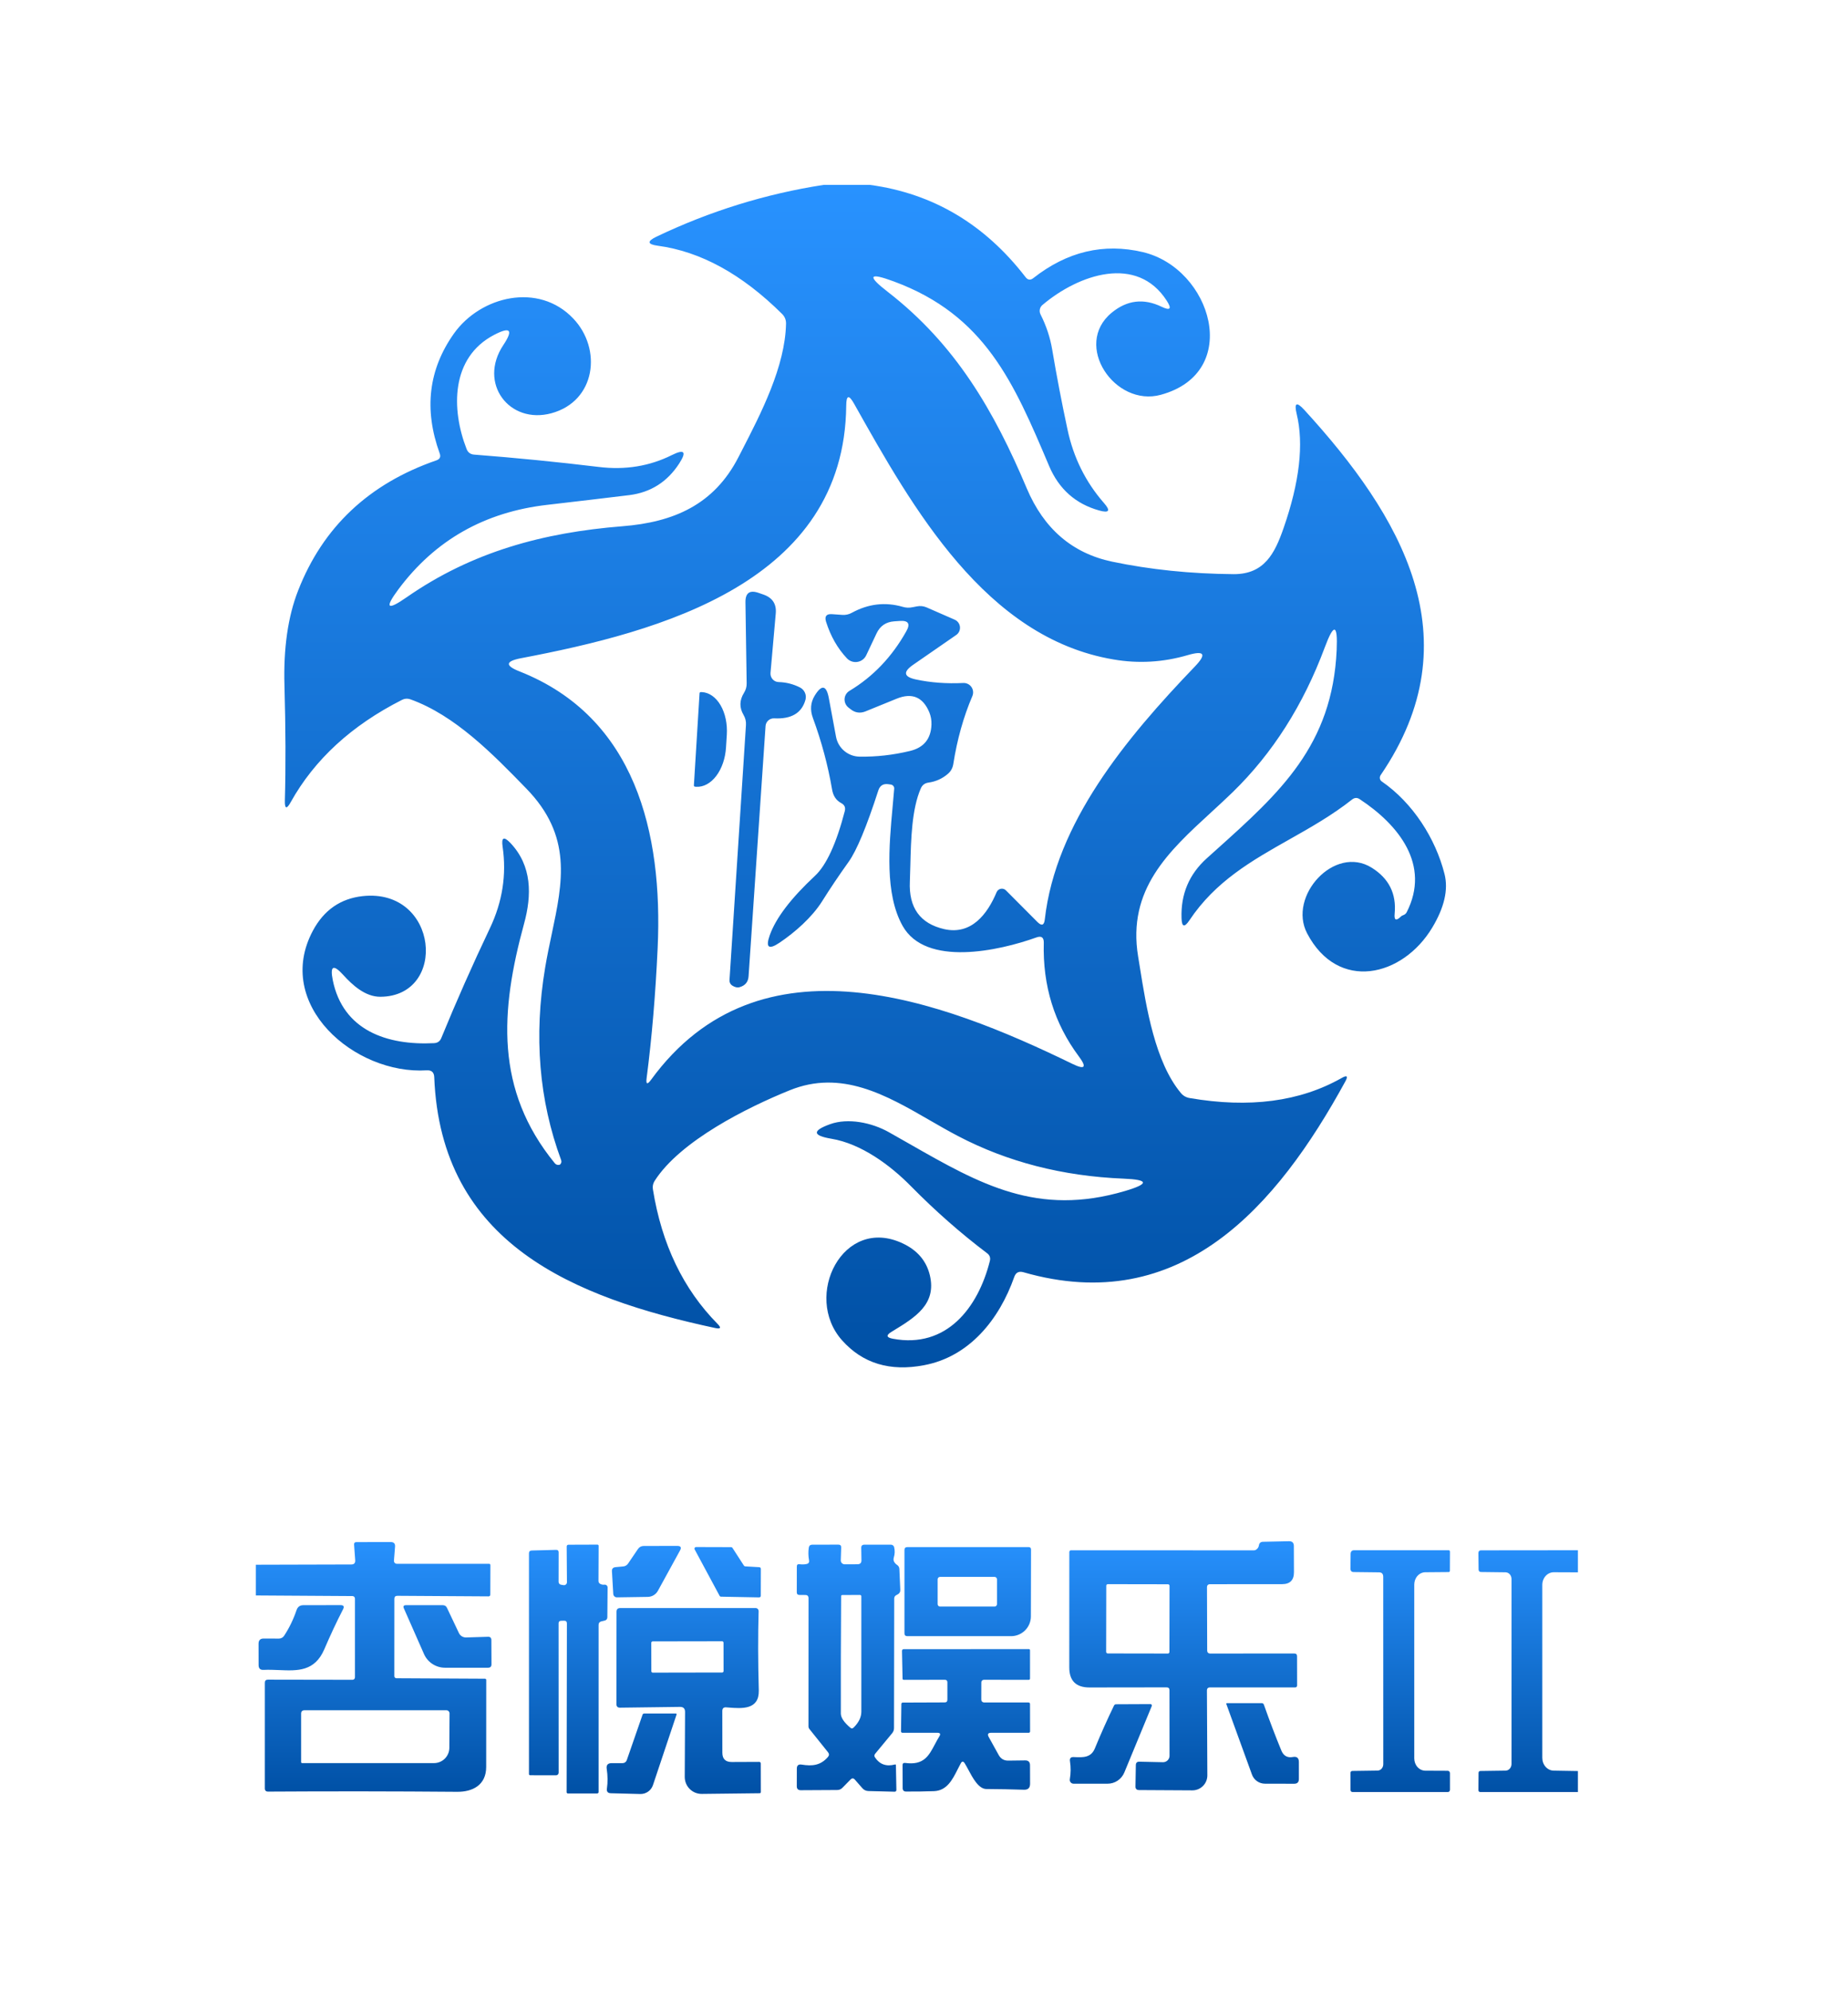
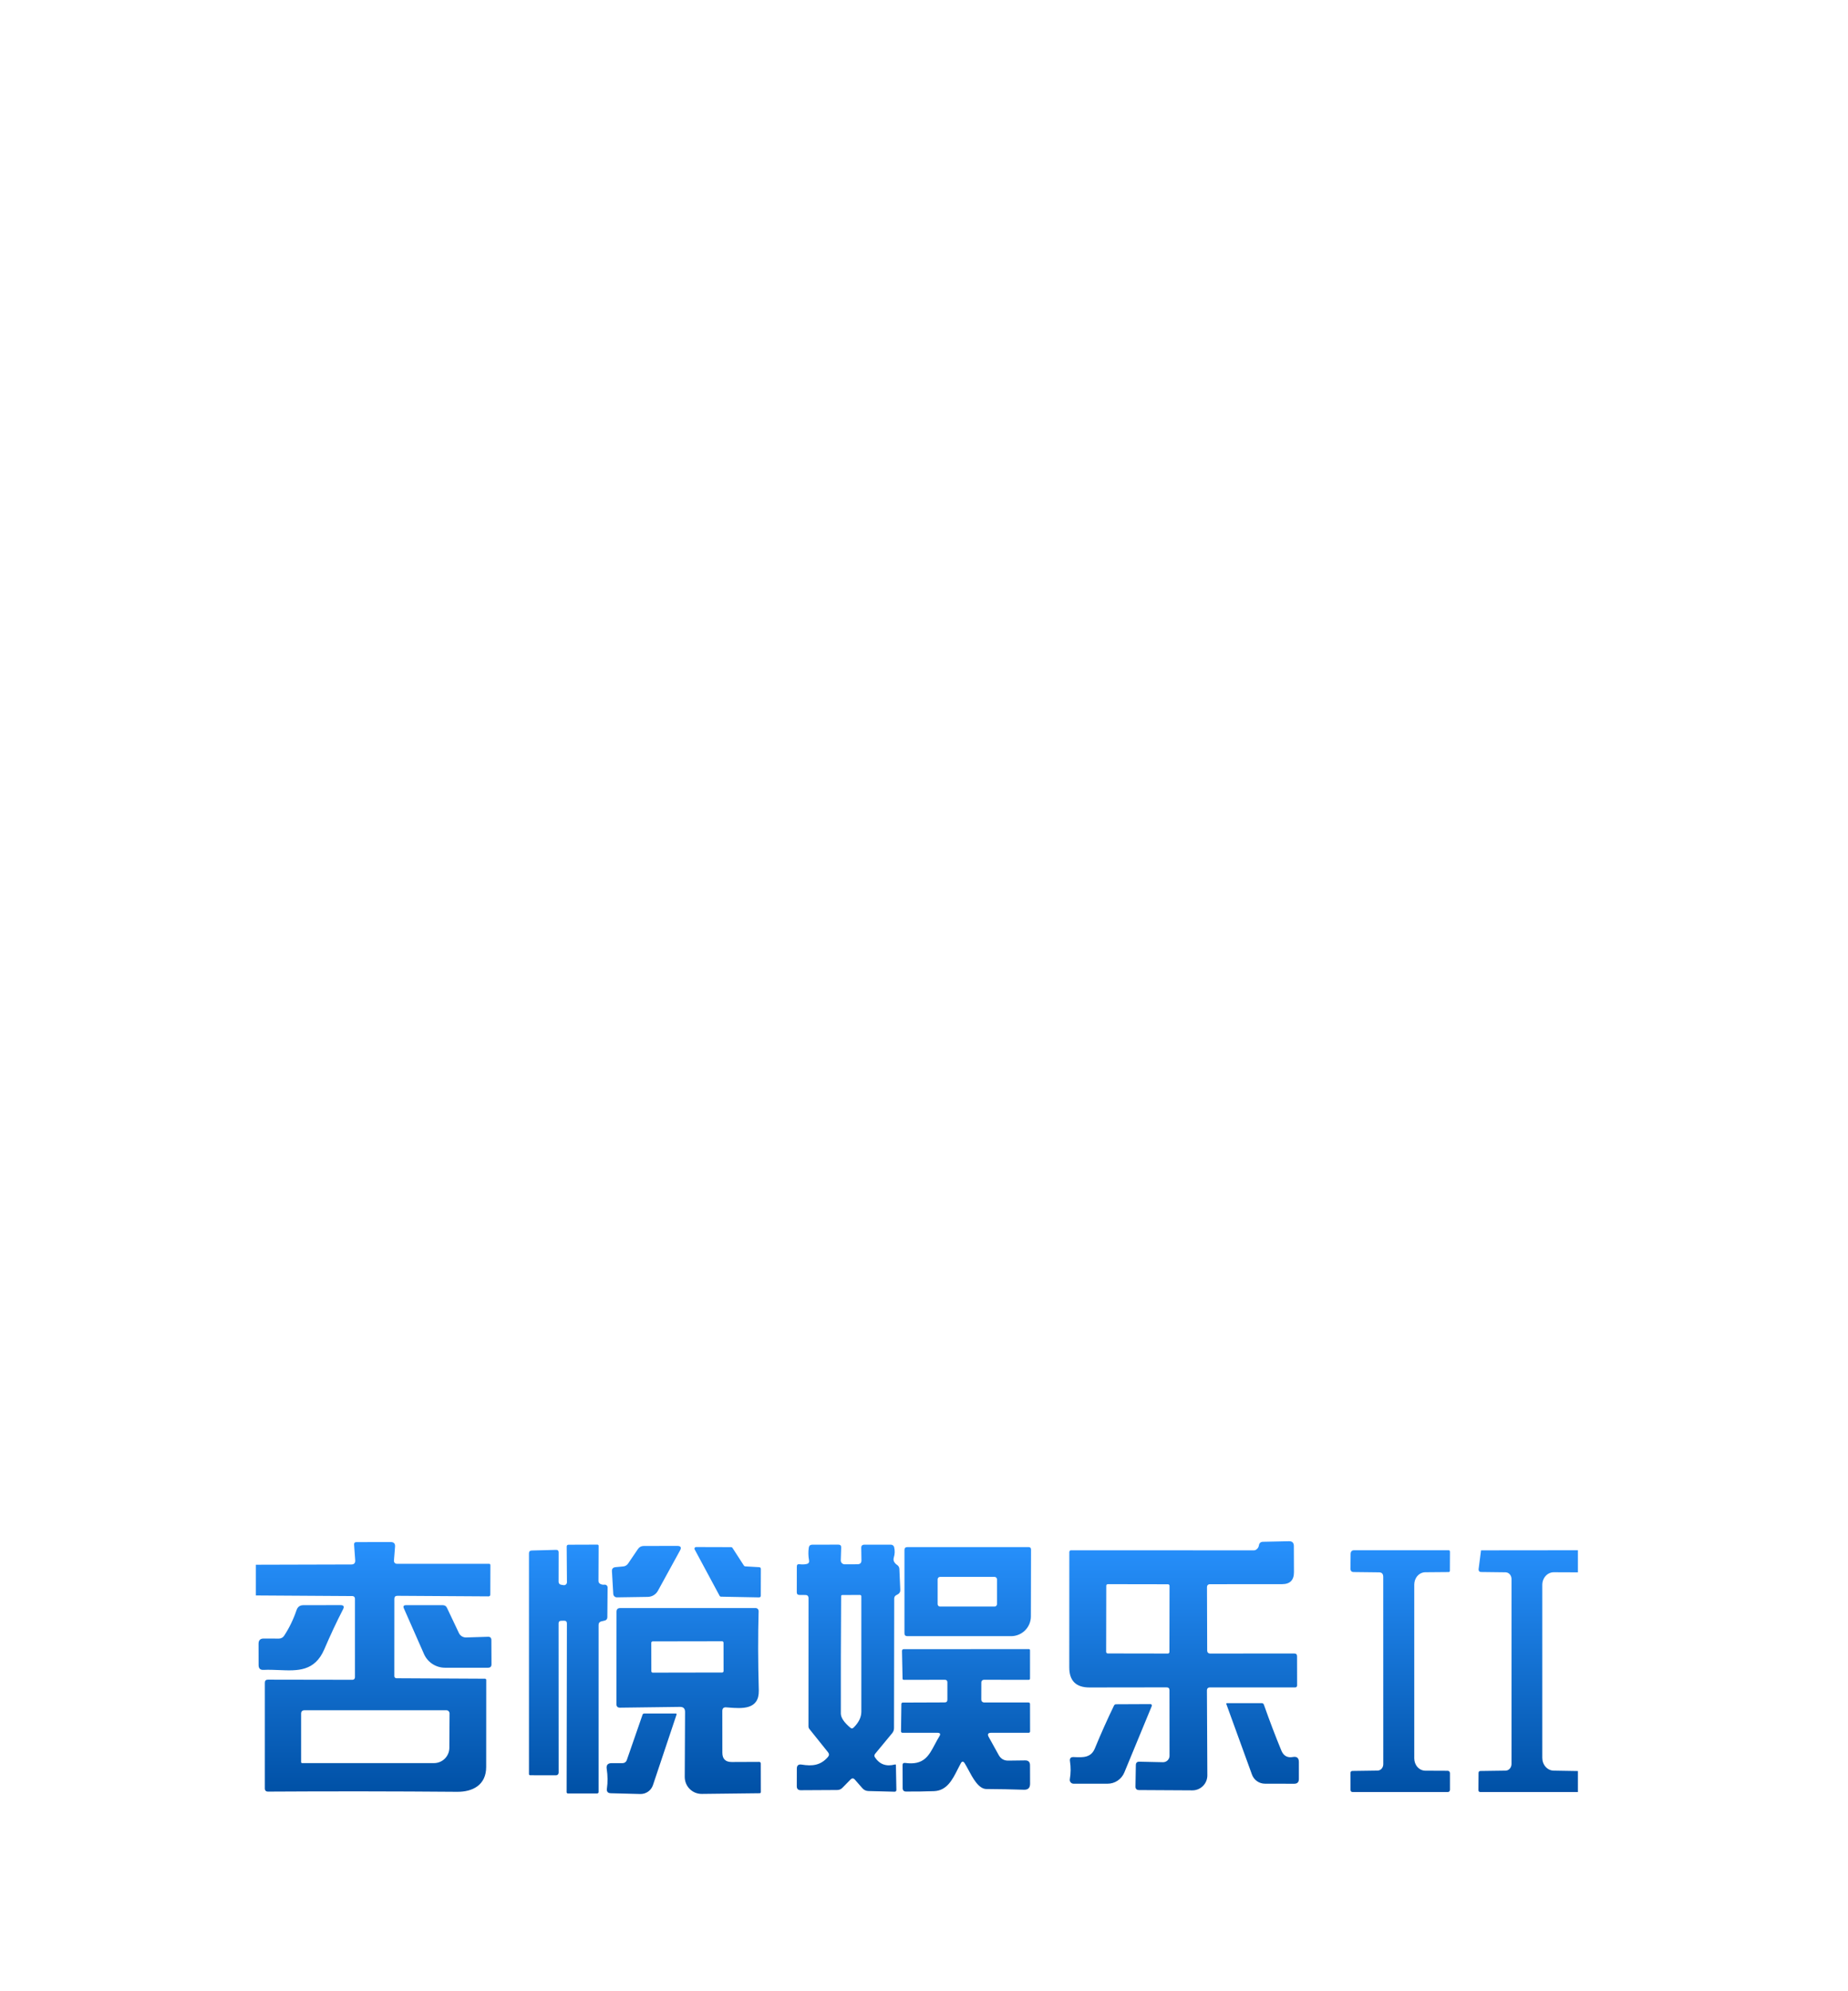
<svg xmlns="http://www.w3.org/2000/svg" width="130" height="140" viewBox="0 0 130 140" fill="none">
-   <path fill-rule="evenodd" clip-rule="evenodd" d="M84.932 124.819L84.903 118.86C84.903 118.713 84.977 118.639 85.124 118.639H91.105C91.199 118.639 91.246 118.591 91.246 118.494L91.243 116.45C91.243 116.32 91.177 116.254 91.047 116.254L85.146 116.258C84.996 116.258 84.921 116.183 84.921 116.033L84.907 111.604C84.907 111.457 84.981 111.383 85.128 111.383L90.184 111.38C90.747 111.38 91.027 111.098 91.025 110.535L91.018 108.694C91.015 108.467 90.901 108.356 90.673 108.361L88.85 108.4C88.681 108.403 88.585 108.487 88.56 108.654C88.539 108.785 88.471 108.886 88.357 108.959C88.312 108.987 88.262 109.002 88.212 109.002L75.338 108.998C75.308 108.998 75.278 109.011 75.256 109.033C75.235 109.056 75.222 109.086 75.222 109.118L75.219 117.222C75.216 118.169 75.69 118.643 76.639 118.643L82.065 118.636C82.201 118.636 82.268 118.705 82.268 118.842L82.272 123.445C82.272 123.506 82.26 123.566 82.236 123.621C82.213 123.677 82.178 123.727 82.134 123.77C82.091 123.812 82.039 123.845 81.983 123.867C81.926 123.889 81.865 123.9 81.804 123.898L80.152 123.862C79.987 123.857 79.904 123.937 79.902 124.101L79.876 125.598C79.871 125.767 79.954 125.853 80.123 125.856L83.874 125.877C84.013 125.878 84.151 125.852 84.28 125.799C84.409 125.746 84.526 125.668 84.624 125.569C84.723 125.471 84.801 125.354 84.854 125.225C84.906 125.096 84.933 124.958 84.932 124.819ZM82.264 111.454C82.27 111.467 82.272 111.482 82.272 111.496L82.264 116.15C82.264 116.164 82.261 116.178 82.256 116.191C82.25 116.204 82.242 116.216 82.232 116.226C82.222 116.237 82.21 116.245 82.197 116.25C82.184 116.255 82.17 116.258 82.155 116.258L77.922 116.251C77.908 116.251 77.894 116.248 77.88 116.242C77.867 116.237 77.855 116.229 77.845 116.219C77.835 116.209 77.827 116.197 77.822 116.183C77.816 116.17 77.813 116.156 77.813 116.142L77.822 111.488C77.822 111.474 77.824 111.46 77.83 111.447C77.835 111.433 77.843 111.421 77.853 111.411C77.864 111.401 77.876 111.393 77.889 111.388C77.902 111.382 77.916 111.38 77.93 111.38L82.164 111.387C82.178 111.387 82.192 111.39 82.205 111.395C82.219 111.401 82.231 111.409 82.241 111.419C82.251 111.429 82.259 111.441 82.264 111.454ZM18 110.014V112.174L24.796 112.217C24.842 112.217 24.886 112.236 24.919 112.268C24.951 112.301 24.97 112.345 24.97 112.391V117.933C24.97 117.956 24.965 117.978 24.956 117.999C24.948 118.02 24.935 118.039 24.919 118.055C24.902 118.071 24.883 118.083 24.862 118.092C24.841 118.1 24.819 118.104 24.796 118.103L18.848 118.093C18.703 118.093 18.631 118.165 18.631 118.31V125.736C18.631 125.889 18.707 125.965 18.859 125.965C23.298 125.938 27.73 125.943 32.157 125.979C33.248 125.99 34.201 125.504 34.201 124.232C34.204 122.316 34.205 120.277 34.205 118.114C34.205 118.091 34.196 118.069 34.179 118.053C34.163 118.036 34.141 118.027 34.118 118.027L27.884 117.995C27.845 117.995 27.809 117.979 27.781 117.952C27.754 117.925 27.739 117.888 27.739 117.85L27.742 112.413C27.742 112.268 27.815 112.197 27.96 112.199L34.372 112.239C34.403 112.239 34.434 112.227 34.456 112.204C34.479 112.182 34.491 112.151 34.491 112.12L34.498 110.046C34.498 109.981 34.465 109.948 34.397 109.948H27.916C27.888 109.949 27.86 109.943 27.834 109.931C27.808 109.92 27.785 109.903 27.766 109.882C27.747 109.861 27.733 109.836 27.724 109.808C27.714 109.781 27.711 109.752 27.713 109.724L27.79 108.749C27.809 108.527 27.706 108.417 27.482 108.419L25.068 108.423C24.952 108.425 24.898 108.484 24.908 108.6L24.988 109.695C25.002 109.895 24.909 109.996 24.709 109.996L18 110.014ZM30.533 123.96H21.251C21.233 123.96 21.215 123.953 21.202 123.94C21.189 123.927 21.182 123.91 21.182 123.892V120.488C21.182 120.326 21.263 120.245 21.425 120.245H31.403C31.432 120.245 31.461 120.251 31.488 120.262C31.515 120.273 31.539 120.29 31.56 120.31C31.58 120.331 31.596 120.355 31.608 120.382C31.619 120.409 31.624 120.438 31.624 120.467L31.61 122.888C31.608 123.173 31.494 123.446 31.292 123.647C31.09 123.848 30.818 123.96 30.533 123.96ZM42.108 114.246V126C42.108 126.013 42.105 126.025 42.1 126.036C42.095 126.048 42.088 126.058 42.079 126.067C42.07 126.076 42.059 126.083 42.047 126.087C42.035 126.092 42.023 126.095 42.01 126.095H39.944C39.921 126.094 39.9 126.085 39.885 126.069C39.869 126.053 39.86 126.033 39.86 126.011L39.879 114.145C39.881 114.01 39.813 113.944 39.676 113.949L39.469 113.953C39.353 113.958 39.295 114.018 39.295 114.134L39.299 124.638C39.299 124.686 39.279 124.732 39.245 124.766C39.21 124.8 39.163 124.819 39.114 124.819L37.301 124.815C37.241 124.815 37.211 124.785 37.211 124.725V109.216C37.211 109.083 37.277 109.015 37.41 109.013L39.117 108.969C39.238 108.967 39.299 109.026 39.299 109.147L39.295 111.216C39.294 111.265 39.31 111.312 39.342 111.349C39.373 111.387 39.417 111.412 39.465 111.419L39.639 111.448C39.669 111.454 39.7 111.452 39.73 111.444C39.759 111.436 39.786 111.422 39.809 111.402C39.833 111.383 39.851 111.358 39.864 111.33C39.876 111.302 39.883 111.272 39.882 111.242L39.864 108.726C39.864 108.695 39.877 108.664 39.899 108.642C39.922 108.619 39.952 108.607 39.984 108.607L42.017 108.6C42.08 108.6 42.111 108.631 42.111 108.694L42.1 111.151C42.1 111.248 42.144 111.319 42.231 111.365C42.323 111.411 42.42 111.428 42.524 111.416C42.552 111.413 42.58 111.415 42.606 111.424C42.632 111.432 42.657 111.446 42.677 111.465C42.698 111.483 42.714 111.506 42.725 111.531C42.736 111.556 42.742 111.584 42.742 111.611L42.724 113.699C42.724 113.83 42.66 113.911 42.532 113.942L42.303 113.996C42.173 114.028 42.108 114.111 42.108 114.246ZM44.878 108.908L44.182 109.934C44.145 109.989 44.096 110.036 44.038 110.07C43.981 110.105 43.916 110.126 43.849 110.133L43.302 110.184C43.12 110.201 43.036 110.3 43.048 110.481L43.142 112.072C43.146 112.136 43.175 112.197 43.223 112.241C43.271 112.285 43.334 112.309 43.4 112.308L45.571 112.275C45.716 112.273 45.858 112.232 45.983 112.157C46.108 112.082 46.211 111.975 46.281 111.847L47.836 109.013C47.954 108.798 47.89 108.69 47.644 108.69L45.288 108.694C45.114 108.694 44.977 108.765 44.878 108.908ZM56.652 112.142L56.239 112.138C56.114 112.138 56.051 112.076 56.051 111.953L56.054 110.141C56.054 110.013 56.117 109.959 56.243 109.978C56.414 110.002 56.581 109.997 56.743 109.963C56.883 109.932 56.94 109.845 56.913 109.702C56.858 109.398 56.852 109.101 56.895 108.811C56.917 108.675 56.997 108.607 57.135 108.604L58.979 108.601C59.115 108.601 59.18 108.668 59.175 108.804L59.146 109.702C59.145 109.739 59.151 109.776 59.164 109.811C59.178 109.845 59.198 109.877 59.224 109.903C59.25 109.929 59.281 109.95 59.316 109.964C59.351 109.979 59.388 109.986 59.425 109.985L60.317 109.981C60.51 109.981 60.604 109.885 60.599 109.692L60.585 108.833C60.58 108.68 60.655 108.604 60.81 108.604H62.676C62.728 108.604 62.779 108.622 62.819 108.654C62.86 108.686 62.889 108.731 62.901 108.782C62.959 109.028 62.95 109.27 62.876 109.507C62.834 109.64 62.856 109.762 62.941 109.873C62.987 109.936 63.042 109.988 63.108 110.029C63.154 110.058 63.192 110.098 63.22 110.145C63.248 110.192 63.264 110.246 63.267 110.3L63.332 111.776C63.34 111.925 63.276 112.035 63.14 112.105L63.05 112.153C62.953 112.203 62.905 112.283 62.905 112.392L62.89 121.5C62.89 121.635 62.847 121.755 62.76 121.859L61.567 123.301C61.497 123.386 61.492 123.473 61.553 123.562C61.881 124.053 62.349 124.218 62.955 124.059C62.999 124.047 63.022 124.064 63.024 124.109L63.057 125.838C63.059 125.93 63.013 125.975 62.919 125.972L61.089 125.925C60.917 125.92 60.775 125.853 60.661 125.722L60.136 125.121C60.041 125.012 59.942 125.008 59.838 125.11L59.258 125.701C59.157 125.802 59.034 125.853 58.889 125.853L56.33 125.867C56.144 125.867 56.051 125.774 56.051 125.588L56.054 124.352C56.054 124.125 56.167 124.03 56.392 124.066C57.131 124.186 57.722 124.131 58.24 123.533C58.337 123.422 58.339 123.31 58.247 123.196L56.939 121.565C56.895 121.51 56.873 121.447 56.873 121.377L56.877 112.366C56.877 112.217 56.802 112.142 56.652 112.142ZM59.171 112.229C59.152 115.128 59.145 117.877 59.15 120.474C59.15 120.764 59.373 121.098 59.82 121.475C59.898 121.54 59.972 121.537 60.045 121.467C60.41 121.11 60.592 120.734 60.592 120.34C60.587 117.718 60.587 115.017 60.592 112.236C60.592 112.21 60.582 112.185 60.564 112.167C60.545 112.148 60.52 112.138 60.494 112.138L59.258 112.145C59.2 112.145 59.171 112.173 59.171 112.229ZM53.418 110.187L52.425 110.129C52.407 110.128 52.389 110.123 52.373 110.114C52.358 110.106 52.344 110.093 52.334 110.078L51.526 108.828C51.516 108.812 51.502 108.799 51.485 108.79C51.469 108.781 51.45 108.777 51.432 108.777L48.964 108.77C48.944 108.77 48.925 108.775 48.908 108.784C48.891 108.794 48.877 108.808 48.867 108.825C48.857 108.842 48.852 108.861 48.852 108.88C48.851 108.9 48.856 108.919 48.866 108.936L50.623 112.202C50.633 112.219 50.647 112.234 50.664 112.244C50.682 112.254 50.701 112.26 50.721 112.26L53.403 112.311C53.419 112.311 53.434 112.309 53.447 112.303C53.462 112.298 53.474 112.289 53.485 112.279C53.496 112.269 53.505 112.256 53.511 112.242C53.516 112.228 53.519 112.213 53.519 112.198L53.523 110.299C53.523 110.27 53.512 110.243 53.493 110.222C53.473 110.201 53.446 110.189 53.418 110.187ZM63.625 114.833V108.98C63.625 108.842 63.694 108.773 63.832 108.773H72.353C72.471 108.773 72.53 108.831 72.53 108.947L72.519 113.648C72.518 114.017 72.371 114.37 72.109 114.63C71.848 114.89 71.493 115.036 71.124 115.036H63.832C63.694 115.036 63.625 114.969 63.625 114.833ZM70.135 111.039C70.135 110.993 70.117 110.95 70.085 110.918C70.053 110.886 70.009 110.868 69.964 110.868H66.129C66.084 110.868 66.041 110.886 66.009 110.918C65.977 110.95 65.959 110.993 65.959 111.039V112.786C65.959 112.831 65.977 112.874 66.009 112.906C66.041 112.938 66.084 112.956 66.129 112.956H69.964C70.009 112.956 70.053 112.938 70.085 112.906C70.117 112.874 70.135 112.831 70.135 112.786V111.039ZM19.628 117.42C20.935 117.476 22.138 117.528 22.816 115.953C23.241 114.96 23.681 114.023 24.135 113.141C24.232 112.95 24.173 112.854 23.958 112.854L21.341 112.858C21.099 112.858 20.94 112.973 20.862 113.202C20.642 113.852 20.35 114.455 19.985 115.011C19.945 115.071 19.891 115.121 19.827 115.155C19.763 115.189 19.692 115.207 19.619 115.207L18.554 115.203C18.309 115.201 18.188 115.322 18.188 115.566L18.191 117.073C18.191 117.308 18.308 117.419 18.543 117.407C18.907 117.39 19.271 117.405 19.628 117.42H19.628H19.628H19.628H19.628H19.628H19.628H19.628H19.628ZM31.442 113.043L32.283 114.816C32.328 114.911 32.4 114.992 32.49 115.047C32.58 115.102 32.685 115.13 32.79 115.127L34.324 115.08C34.486 115.073 34.566 115.151 34.566 115.316L34.574 117.008C34.576 117.173 34.495 117.255 34.331 117.255H31.301C30.988 117.254 30.682 117.162 30.42 116.991C30.158 116.82 29.952 116.577 29.826 116.291L28.412 113.083C28.345 112.933 28.394 112.858 28.561 112.858H31.149C31.286 112.858 31.384 112.92 31.442 113.043ZM50.815 123.228L50.812 120.296C50.812 120.112 50.903 120.027 51.087 120.042L51.221 120.052C52.204 120.13 53.412 120.225 53.378 118.846C53.322 116.831 53.318 114.974 53.367 113.275C53.367 113.247 53.362 113.218 53.352 113.192C53.341 113.166 53.325 113.142 53.305 113.122C53.285 113.101 53.262 113.085 53.236 113.074C53.209 113.063 53.181 113.058 53.153 113.058H43.635C43.459 113.058 43.37 113.145 43.37 113.319L43.363 119.81C43.363 119.981 43.448 120.066 43.617 120.064L47.836 120.009C48.073 120.007 48.191 120.124 48.191 120.361L48.169 124.935C48.169 125.092 48.2 125.249 48.26 125.394C48.321 125.54 48.409 125.672 48.521 125.783C48.633 125.894 48.766 125.982 48.912 126.041C49.059 126.1 49.215 126.129 49.373 126.127L53.432 126.08C53.492 126.08 53.523 126.05 53.523 125.99L53.519 123.985C53.519 123.956 53.508 123.929 53.487 123.908C53.467 123.888 53.439 123.876 53.41 123.876L51.475 123.884C51.035 123.886 50.815 123.667 50.815 123.228ZM50.889 115.455C50.894 115.467 50.897 115.48 50.897 115.492L50.9 117.493C50.9 117.519 50.89 117.544 50.872 117.562C50.853 117.581 50.828 117.591 50.803 117.591L45.917 117.6C45.904 117.6 45.891 117.597 45.879 117.592C45.867 117.587 45.857 117.58 45.848 117.571C45.838 117.562 45.831 117.551 45.826 117.539C45.821 117.528 45.819 117.515 45.819 117.502L45.815 115.501C45.815 115.475 45.825 115.45 45.844 115.432C45.862 115.414 45.887 115.403 45.913 115.403L50.799 115.395C50.812 115.395 50.824 115.397 50.836 115.402C50.848 115.407 50.859 115.414 50.868 115.423C50.877 115.432 50.884 115.443 50.889 115.455ZM69.729 121.829C69.502 121.829 69.444 121.929 69.555 122.13L70.258 123.398C70.406 123.661 70.63 123.791 70.933 123.786L72.114 123.771C72.344 123.769 72.458 123.883 72.458 124.112L72.462 125.417C72.462 125.704 72.318 125.843 72.031 125.834C71.166 125.805 70.284 125.788 69.385 125.783C68.843 125.78 68.433 125.016 68.115 124.42L68.115 124.42C68.022 124.247 67.937 124.089 67.859 123.967C67.762 123.82 67.672 123.823 67.587 123.978C67.513 124.111 67.442 124.253 67.369 124.397C67.005 125.119 66.613 125.898 65.706 125.932C65.078 125.956 64.422 125.965 63.738 125.961C63.581 125.961 63.501 125.881 63.499 125.721L63.492 124.112C63.489 123.986 63.551 123.932 63.676 123.949C64.978 124.126 65.332 123.458 65.759 122.654L65.759 122.654L65.759 122.654L65.759 122.653L65.759 122.653C65.858 122.467 65.96 122.274 66.079 122.082C66.186 121.913 66.139 121.829 65.938 121.829H63.481C63.468 121.829 63.455 121.826 63.443 121.821C63.431 121.816 63.421 121.809 63.411 121.8C63.402 121.791 63.395 121.78 63.39 121.768C63.385 121.756 63.383 121.744 63.383 121.731L63.408 119.81C63.411 119.74 63.446 119.705 63.513 119.705L66.453 119.694C66.581 119.694 66.645 119.629 66.645 119.498V118.28C66.645 118.162 66.584 118.103 66.464 118.103L63.578 118.106C63.523 118.106 63.494 118.079 63.492 118.023L63.452 116.073C63.451 116.057 63.454 116.041 63.459 116.026C63.465 116.011 63.474 115.998 63.484 115.986C63.495 115.975 63.508 115.966 63.522 115.959C63.537 115.953 63.552 115.95 63.568 115.95L72.371 115.946C72.43 115.946 72.458 115.975 72.458 116.033V118.019C72.458 118.031 72.456 118.042 72.452 118.053C72.448 118.063 72.441 118.073 72.433 118.081C72.425 118.089 72.415 118.095 72.405 118.1C72.394 118.104 72.383 118.106 72.371 118.106L69.211 118.103C69.164 118.103 69.119 118.122 69.085 118.155C69.052 118.188 69.033 118.233 69.033 118.28L69.03 119.502C69.03 119.528 69.035 119.553 69.045 119.577C69.054 119.6 69.069 119.622 69.087 119.64C69.105 119.658 69.127 119.673 69.15 119.683C69.174 119.692 69.2 119.698 69.225 119.698H72.346C72.421 119.698 72.458 119.736 72.458 119.814L72.462 121.738C72.462 121.762 72.452 121.785 72.434 121.802C72.417 121.819 72.393 121.829 72.368 121.829H69.729ZM78.364 119.919C77.881 120.919 77.433 121.922 77.02 122.927C76.748 123.588 76.189 123.564 75.602 123.539L75.53 123.536C75.322 123.526 75.235 123.625 75.269 123.833C75.334 124.249 75.331 124.67 75.258 125.098C75.251 125.136 75.253 125.175 75.263 125.213C75.273 125.25 75.291 125.285 75.317 125.315C75.342 125.344 75.373 125.368 75.409 125.385C75.445 125.401 75.483 125.41 75.523 125.41H77.915C78.167 125.41 78.413 125.335 78.623 125.194C78.832 125.053 78.996 124.853 79.093 124.619L81.025 119.944C81.031 119.93 81.033 119.914 81.031 119.899C81.029 119.884 81.024 119.869 81.015 119.856C81.006 119.843 80.994 119.833 80.98 119.825C80.966 119.818 80.95 119.814 80.934 119.813L78.513 119.824C78.445 119.824 78.396 119.856 78.364 119.919ZM88.91 119.853C89.311 120.991 89.721 122.066 90.139 123.079C90.294 123.451 90.563 123.602 90.947 123.532C91.23 123.481 91.371 123.599 91.371 123.887V125.079C91.371 125.302 91.261 125.413 91.041 125.413L88.987 125.409C88.786 125.409 88.59 125.347 88.426 125.232C88.262 125.116 88.137 124.953 88.07 124.764L86.272 119.82C86.255 119.77 86.273 119.744 86.326 119.744H88.758C88.833 119.747 88.884 119.783 88.91 119.853ZM45.2 120.56L44.091 123.756C44.07 123.817 44.03 123.869 43.978 123.906C43.927 123.943 43.864 123.963 43.801 123.963H43.032C42.754 123.963 42.637 124.099 42.681 124.373C42.753 124.844 42.758 125.303 42.695 125.75C42.664 125.965 42.756 126.075 42.971 126.08L45.037 126.134C45.235 126.139 45.429 126.081 45.591 125.967C45.753 125.854 45.874 125.691 45.935 125.503L47.592 120.552C47.609 120.499 47.589 120.473 47.534 120.473H45.323C45.263 120.473 45.221 120.502 45.2 120.56ZM97.018 110.549L95.223 110.528C95.072 110.528 94.998 110.443 95 110.273L95.01 109.271C95.01 109.087 95.093 108.995 95.258 108.995H101.901C101.969 108.995 102.002 109.033 102 109.108L101.994 110.439C101.994 110.463 101.985 110.485 101.971 110.502C101.957 110.518 101.937 110.528 101.917 110.528L100.263 110.542C100.057 110.544 99.86 110.636 99.715 110.798C99.57 110.96 99.488 111.179 99.488 111.407V123.629C99.488 123.858 99.57 124.077 99.716 124.24C99.862 124.402 100.059 124.493 100.266 124.494L101.844 124.501C101.885 124.501 101.925 124.519 101.954 124.551C101.983 124.583 102 124.626 102 124.671V125.819C102 125.936 101.946 125.995 101.837 125.995H95.156C95.054 125.995 95.003 125.939 95.003 125.826L95 124.671C95 124.565 95.048 124.512 95.144 124.512L96.909 124.487C97.016 124.485 97.117 124.437 97.192 124.353C97.266 124.269 97.308 124.156 97.308 124.039L97.305 110.87C97.305 110.658 97.209 110.551 97.018 110.549ZM111 110.549V108.995L104.185 109.002C104.06 109.002 103.998 109.072 104 109.211L104.013 110.334C104.013 110.459 104.069 110.522 104.182 110.525L105.911 110.546C106.022 110.548 106.129 110.598 106.207 110.685C106.285 110.772 106.329 110.89 106.329 111.012V124.024C106.329 124.147 106.286 124.264 106.208 124.351C106.13 124.439 106.025 124.489 105.914 124.49L104.141 124.515C104.055 124.515 104.012 124.563 104.01 124.66L104 125.843C104 125.944 104.046 125.995 104.137 125.995H111V124.519L109.294 124.49C109.081 124.487 108.878 124.391 108.728 124.223C108.579 124.055 108.495 123.829 108.495 123.593V111.429C108.495 111.194 108.58 110.968 108.731 110.802C108.882 110.636 109.087 110.542 109.3 110.542L111 110.549Z" fill="url(#paint0_linear_126_848)" />
-   <path fill-rule="evenodd" clip-rule="evenodd" d="M57.93 13H61.205C65.625 13.601 69.27 15.761 72.14 19.48C72.301 19.693 72.486 19.716 72.694 19.551C75.072 17.684 77.639 17.076 80.396 17.725C85.227 18.869 87.437 26.18 81.661 27.757C78.421 28.645 75.451 24.254 78.201 21.988C79.281 21.097 80.453 20.957 81.718 21.569C82.324 21.857 82.445 21.718 82.08 21.149C79.998 17.895 75.906 19.267 73.334 21.441C73.239 21.519 73.173 21.628 73.149 21.749C73.124 21.871 73.142 21.997 73.199 22.108C73.601 22.904 73.874 23.724 74.016 24.567C74.333 26.447 74.693 28.325 75.096 30.201C75.513 32.167 76.367 33.888 77.66 35.366C78.139 35.911 78.028 36.086 77.327 35.892C75.669 35.432 74.494 34.39 73.802 32.766L73.775 32.7C71.322 26.918 69.302 22.156 62.868 19.785C61.115 19.136 60.978 19.383 62.456 20.524C67.223 24.219 69.93 28.887 72.232 34.343C73.435 37.18 75.432 38.895 78.222 39.487C80.912 40.051 83.766 40.344 86.783 40.368C88.943 40.375 89.675 38.911 90.293 37.135C91.421 33.895 91.728 31.219 91.217 29.107C91.027 28.316 91.207 28.221 91.757 28.823C98.563 36.261 103.693 44.887 97.121 54.5C97.097 54.534 97.081 54.573 97.072 54.614C97.063 54.655 97.062 54.697 97.069 54.738C97.076 54.779 97.092 54.818 97.114 54.853C97.136 54.887 97.165 54.917 97.199 54.94C99.38 56.439 100.986 58.947 101.618 61.455C101.893 62.549 101.604 63.805 100.752 65.221C98.67 68.688 94.123 69.768 91.949 65.619C90.584 63.004 93.881 59.374 96.496 61.008C97.704 61.761 98.241 62.836 98.109 64.233C98.061 64.707 98.208 64.776 98.549 64.439C98.592 64.397 98.644 64.366 98.705 64.347C98.819 64.309 98.902 64.24 98.954 64.141C100.652 60.816 98.4 57.995 95.643 56.184C95.468 56.07 95.295 56.077 95.124 56.205C93.715 57.318 92.2 58.174 90.703 59.019C88.071 60.505 85.498 61.959 83.664 64.716C83.318 65.228 83.136 65.176 83.117 64.56C83.056 62.869 83.65 61.462 84.9 60.34C85.115 60.147 85.328 59.956 85.539 59.766C90.037 55.73 93.732 52.415 94.03 45.69C94.111 43.856 93.831 43.8 93.192 45.519C91.681 49.574 89.521 52.967 86.712 55.7C86.217 56.181 85.707 56.649 85.199 57.115L85.199 57.115C82.202 59.865 79.29 62.537 80.062 67.246C80.099 67.473 80.137 67.708 80.176 67.95C80.639 70.844 81.251 74.668 83.067 76.844C83.228 77.039 83.432 77.157 83.678 77.2C87.88 77.924 91.447 77.456 94.379 75.793C94.762 75.575 94.847 75.658 94.634 76.042C89.831 84.823 83.06 92.632 71.991 89.448C71.673 89.359 71.46 89.468 71.351 89.775C70.293 92.781 68.183 95.388 65.007 95.985C62.61 96.444 60.687 95.862 59.237 94.237C56.459 91.125 59.308 85.434 63.508 87.424C64.535 87.907 65.17 88.653 65.412 89.662C65.894 91.702 64.383 92.622 62.792 93.591L62.712 93.64C62.319 93.877 62.349 94.038 62.804 94.124C66.591 94.834 68.808 91.935 69.632 88.66C69.689 88.433 69.625 88.25 69.44 88.113C67.583 86.711 65.802 85.145 64.097 83.416C62.626 81.917 60.58 80.411 58.484 80.063C57.153 79.84 57.123 79.499 58.392 79.04C59.657 78.585 61.319 78.926 62.513 79.594C63.02 79.878 63.515 80.16 64.001 80.438L64.002 80.439C68.943 83.257 72.982 85.56 79.145 83.736C80.855 83.229 80.82 82.94 79.039 82.869C74.752 82.694 70.868 81.695 67.387 79.871C66.729 79.528 66.071 79.148 65.408 78.766C62.344 76.997 59.188 75.176 55.543 76.66C52.594 77.853 47.855 80.205 46.051 83.026C45.936 83.204 45.893 83.417 45.93 83.623C46.55 87.483 48.064 90.633 50.47 93.072C50.754 93.356 50.7 93.456 50.306 93.37C40.359 91.232 31.009 87.459 30.547 75.729C30.533 75.393 30.358 75.234 30.022 75.253C24.935 75.573 19.229 70.621 22.015 65.427C22.791 63.982 23.959 63.175 25.517 63.004C30.86 62.436 31.514 70.052 26.761 70.081C25.702 70.088 24.807 69.278 24.132 68.532C23.45 67.783 23.208 67.906 23.407 68.901C24.118 72.447 27.222 73.512 30.54 73.342C30.787 73.328 30.955 73.207 31.045 72.979C32.087 70.436 33.228 67.859 34.469 65.249C35.346 63.402 35.642 61.498 35.358 59.537C35.258 58.874 35.441 58.784 35.905 59.267C37.432 60.88 37.418 62.933 36.864 64.951C35.187 71.082 34.81 76.624 39.024 81.782C39.109 81.886 39.218 81.924 39.351 81.896C39.374 81.891 39.396 81.879 39.414 81.861C39.495 81.77 39.514 81.669 39.471 81.555C37.918 77.358 37.544 72.852 38.349 68.034C38.484 67.225 38.65 66.439 38.813 65.672C39.589 62.004 40.274 58.768 37.013 55.43L36.979 55.395C34.684 53.037 32.01 50.288 28.857 49.164C28.658 49.097 28.466 49.112 28.281 49.206C24.733 51.002 22.123 53.398 20.451 56.397C20.163 56.918 20.025 56.88 20.039 56.283C20.106 53.915 20.096 51.219 20.011 48.198C19.935 45.578 20.255 43.354 20.97 41.526C22.713 37.059 25.955 34.007 30.697 32.368C30.943 32.283 31.021 32.119 30.931 31.878C29.809 28.785 30.143 25.976 31.933 23.451C33.809 20.815 37.887 19.828 40.324 22.393C42.37 24.538 41.916 28.212 38.782 29.057C35.827 29.853 33.617 26.947 35.407 24.261C36.123 23.186 35.907 22.947 34.761 23.544C31.706 25.135 31.734 28.773 32.821 31.565C32.916 31.811 33.093 31.944 33.354 31.963C36.291 32.19 39.213 32.479 42.121 32.83C43.978 33.057 45.691 32.78 47.258 31.998C48.144 31.558 48.319 31.752 47.784 32.581C46.946 33.879 45.773 34.623 44.267 34.812C42.429 35.035 40.509 35.262 38.505 35.494C34.1 35.996 30.609 37.974 28.032 41.427C27.038 42.762 27.225 42.954 28.594 42.002C33.205 38.791 38.228 37.441 43.784 37C47.379 36.716 50.228 35.494 51.948 32.141C52.017 32.005 52.088 31.868 52.16 31.729C53.547 29.039 55.233 25.768 55.294 22.755C55.299 22.49 55.206 22.262 55.017 22.073C52.199 19.278 49.283 17.68 46.271 17.277C45.537 17.178 45.504 16.967 46.171 16.645C49.937 14.845 53.857 13.63 57.93 13ZM54.839 66.279C54.072 66.796 53.842 66.621 54.15 65.754C54.577 64.551 55.635 63.16 57.326 61.583C58.131 60.835 58.832 59.314 59.429 57.022C59.491 56.771 59.408 56.586 59.181 56.468C58.797 56.262 58.605 55.928 58.534 55.508C58.245 53.818 57.795 52.141 57.184 50.478C56.976 49.915 57.018 49.391 57.312 48.908C57.804 48.108 58.136 48.169 58.307 49.093L58.811 51.8C58.882 52.187 59.084 52.537 59.385 52.792C59.685 53.047 60.065 53.191 60.459 53.199C61.639 53.218 62.821 53.086 64.005 52.801C64.985 52.569 65.492 51.949 65.525 50.94C65.535 50.642 65.485 50.358 65.376 50.087C64.926 49.003 64.156 48.683 63.067 49.128L60.886 50.016C60.507 50.168 60.159 50.118 59.841 49.867L59.685 49.746C59.594 49.674 59.522 49.581 59.475 49.475C59.428 49.369 59.406 49.254 59.413 49.139C59.42 49.023 59.455 48.912 59.515 48.813C59.575 48.715 59.657 48.633 59.756 48.574C61.419 47.575 62.752 46.177 63.756 44.382C64.055 43.856 63.901 43.615 63.294 43.658L62.896 43.686C62.323 43.729 61.914 44.008 61.667 44.524L60.935 46.073C60.878 46.195 60.791 46.3 60.684 46.381C60.577 46.462 60.451 46.516 60.318 46.537C60.185 46.559 60.05 46.548 59.922 46.506C59.794 46.463 59.679 46.39 59.586 46.294C58.922 45.593 58.43 44.73 58.108 43.707C57.994 43.328 58.134 43.153 58.527 43.181L59.245 43.231C59.486 43.25 59.713 43.2 59.927 43.082C61.082 42.452 62.271 42.312 63.493 42.663C63.725 42.734 63.962 42.743 64.204 42.691L64.495 42.635C64.732 42.587 64.962 42.611 65.184 42.706L67.166 43.572C67.267 43.617 67.353 43.688 67.417 43.777C67.481 43.866 67.52 43.97 67.53 44.08C67.54 44.189 67.521 44.299 67.475 44.398C67.428 44.498 67.356 44.583 67.266 44.645L64.225 46.748C63.51 47.245 63.576 47.587 64.424 47.771C65.461 47.994 66.572 48.077 67.756 48.02C67.868 48.014 67.98 48.036 68.081 48.084C68.182 48.133 68.269 48.207 68.334 48.299C68.399 48.39 68.439 48.497 68.451 48.609C68.463 48.72 68.446 48.833 68.403 48.937C67.778 50.4 67.33 51.996 67.06 53.725C67.017 53.99 66.899 54.211 66.705 54.386C66.311 54.736 65.845 54.95 65.305 55.025C65.054 55.063 64.879 55.196 64.779 55.423C64.136 56.883 64.084 59.034 64.04 60.825C64.03 61.231 64.02 61.617 64.005 61.974C63.919 63.821 64.727 64.939 66.428 65.327C68.325 65.754 69.461 64.276 70.108 62.727C70.135 62.666 70.175 62.613 70.227 62.571C70.278 62.529 70.339 62.501 70.404 62.489C70.468 62.476 70.535 62.479 70.597 62.499C70.66 62.518 70.716 62.553 70.762 62.599L72.978 64.823C73.277 65.121 73.45 65.062 73.497 64.645C74.264 57.874 79.188 51.928 84.048 46.869C84.896 45.988 84.732 45.718 83.558 46.059C81.829 46.566 80.083 46.668 78.321 46.364C69.341 44.844 64.218 35.75 60.076 28.375C59.716 27.735 59.533 27.783 59.529 28.517C59.408 40.944 46.441 44.418 36.644 46.279C35.545 46.492 35.516 46.803 36.558 47.21C44.694 50.428 46.633 58.549 46.264 66.635C46.112 69.931 45.854 72.982 45.489 75.786C45.428 76.24 45.532 76.283 45.802 75.914C53.44 65.448 66.264 70.336 75.451 74.805C76.322 75.227 76.469 75.049 75.891 74.272C74.167 71.961 73.345 69.299 73.426 66.287C73.435 65.908 73.263 65.782 72.907 65.91C70.271 66.855 65.12 67.999 63.493 65.093C62.231 62.833 62.538 59.496 62.794 56.699C62.834 56.269 62.872 55.851 62.904 55.452C62.91 55.381 62.888 55.311 62.842 55.257C62.797 55.202 62.732 55.168 62.662 55.16L62.463 55.132C62.122 55.094 61.897 55.241 61.788 55.572C60.959 58.135 60.261 59.812 59.692 60.603C59.015 61.55 58.392 62.476 57.824 63.381C57.113 64.503 55.926 65.548 54.839 66.279ZM54.777 47.955C55.308 47.969 55.81 48.097 56.284 48.339C56.437 48.419 56.558 48.549 56.626 48.707C56.695 48.865 56.707 49.041 56.66 49.206C56.4 50.134 55.668 50.568 54.465 50.506C54.312 50.498 54.163 50.55 54.049 50.651C53.935 50.752 53.865 50.894 53.854 51.046L52.66 68.63C52.636 69.033 52.428 69.291 52.035 69.405C51.869 69.452 51.689 69.412 51.495 69.284C51.436 69.243 51.389 69.187 51.358 69.123C51.327 69.058 51.313 68.986 51.317 68.915L52.475 50.982C52.494 50.726 52.437 50.487 52.305 50.264C52.002 49.748 52.014 49.23 52.34 48.708C52.466 48.509 52.53 48.279 52.525 48.048L52.44 42.35C52.43 41.691 52.736 41.469 53.356 41.682L53.705 41.803C54.344 42.025 54.633 42.47 54.571 43.138L54.202 47.309C54.195 47.39 54.205 47.472 54.23 47.549C54.256 47.627 54.297 47.698 54.351 47.758C54.405 47.819 54.471 47.868 54.544 47.902C54.617 47.935 54.697 47.954 54.777 47.955ZM49.22 48.706C49.215 48.715 49.212 48.726 49.211 48.738L48.813 55.217C48.812 55.229 48.813 55.241 48.817 55.252C48.821 55.263 48.827 55.274 48.835 55.282C48.843 55.291 48.853 55.298 48.864 55.303C48.87 55.305 48.876 55.307 48.883 55.308C48.888 55.309 48.893 55.31 48.898 55.31L48.976 55.317C49.486 55.347 49.993 55.073 50.386 54.555C50.779 54.036 51.026 53.316 51.072 52.553L51.129 51.658C51.152 51.279 51.126 50.901 51.05 50.546C50.975 50.19 50.853 49.864 50.69 49.585C50.528 49.307 50.329 49.082 50.104 48.923C49.88 48.764 49.634 48.675 49.381 48.66H49.303C49.292 48.658 49.281 48.66 49.27 48.663C49.259 48.667 49.249 48.672 49.241 48.679C49.232 48.687 49.225 48.696 49.22 48.706Z" fill="url(#paint1_linear_126_848)" />
+   <path fill-rule="evenodd" clip-rule="evenodd" d="M84.932 124.819L84.903 118.86C84.903 118.713 84.977 118.639 85.124 118.639H91.105C91.199 118.639 91.246 118.591 91.246 118.494L91.243 116.45C91.243 116.32 91.177 116.254 91.047 116.254L85.146 116.258C84.996 116.258 84.921 116.183 84.921 116.033L84.907 111.604C84.907 111.457 84.981 111.383 85.128 111.383L90.184 111.38C90.747 111.38 91.027 111.098 91.025 110.535L91.018 108.694C91.015 108.467 90.901 108.356 90.673 108.361L88.85 108.4C88.681 108.403 88.585 108.487 88.56 108.654C88.539 108.785 88.471 108.886 88.357 108.959C88.312 108.987 88.262 109.002 88.212 109.002L75.338 108.998C75.308 108.998 75.278 109.011 75.256 109.033C75.235 109.056 75.222 109.086 75.222 109.118L75.219 117.222C75.216 118.169 75.69 118.643 76.639 118.643L82.065 118.636C82.201 118.636 82.268 118.705 82.268 118.842L82.272 123.445C82.272 123.506 82.26 123.566 82.236 123.621C82.213 123.677 82.178 123.727 82.134 123.77C82.091 123.812 82.039 123.845 81.983 123.867C81.926 123.889 81.865 123.9 81.804 123.898L80.152 123.862C79.987 123.857 79.904 123.937 79.902 124.101L79.876 125.598C79.871 125.767 79.954 125.853 80.123 125.856L83.874 125.877C84.013 125.878 84.151 125.852 84.28 125.799C84.409 125.746 84.526 125.668 84.624 125.569C84.723 125.471 84.801 125.354 84.854 125.225C84.906 125.096 84.933 124.958 84.932 124.819ZM82.264 111.454C82.27 111.467 82.272 111.482 82.272 111.496L82.264 116.15C82.264 116.164 82.261 116.178 82.256 116.191C82.25 116.204 82.242 116.216 82.232 116.226C82.222 116.237 82.21 116.245 82.197 116.25C82.184 116.255 82.17 116.258 82.155 116.258L77.922 116.251C77.908 116.251 77.894 116.248 77.88 116.242C77.867 116.237 77.855 116.229 77.845 116.219C77.835 116.209 77.827 116.197 77.822 116.183C77.816 116.17 77.813 116.156 77.813 116.142L77.822 111.488C77.822 111.474 77.824 111.46 77.83 111.447C77.835 111.433 77.843 111.421 77.853 111.411C77.864 111.401 77.876 111.393 77.889 111.388C77.902 111.382 77.916 111.38 77.93 111.38L82.164 111.387C82.178 111.387 82.192 111.39 82.205 111.395C82.219 111.401 82.231 111.409 82.241 111.419C82.251 111.429 82.259 111.441 82.264 111.454ZM18 110.014V112.174L24.796 112.217C24.842 112.217 24.886 112.236 24.919 112.268C24.951 112.301 24.97 112.345 24.97 112.391V117.933C24.97 117.956 24.965 117.978 24.956 117.999C24.948 118.02 24.935 118.039 24.919 118.055C24.902 118.071 24.883 118.083 24.862 118.092C24.841 118.1 24.819 118.104 24.796 118.103L18.848 118.093C18.703 118.093 18.631 118.165 18.631 118.31V125.736C18.631 125.889 18.707 125.965 18.859 125.965C23.298 125.938 27.73 125.943 32.157 125.979C33.248 125.99 34.201 125.504 34.201 124.232C34.204 122.316 34.205 120.277 34.205 118.114C34.205 118.091 34.196 118.069 34.179 118.053C34.163 118.036 34.141 118.027 34.118 118.027L27.884 117.995C27.845 117.995 27.809 117.979 27.781 117.952C27.754 117.925 27.739 117.888 27.739 117.85L27.742 112.413C27.742 112.268 27.815 112.197 27.96 112.199L34.372 112.239C34.403 112.239 34.434 112.227 34.456 112.204C34.479 112.182 34.491 112.151 34.491 112.12L34.498 110.046C34.498 109.981 34.465 109.948 34.397 109.948H27.916C27.888 109.949 27.86 109.943 27.834 109.931C27.808 109.92 27.785 109.903 27.766 109.882C27.747 109.861 27.733 109.836 27.724 109.808C27.714 109.781 27.711 109.752 27.713 109.724L27.79 108.749C27.809 108.527 27.706 108.417 27.482 108.419L25.068 108.423C24.952 108.425 24.898 108.484 24.908 108.6L24.988 109.695C25.002 109.895 24.909 109.996 24.709 109.996L18 110.014ZM30.533 123.96H21.251C21.233 123.96 21.215 123.953 21.202 123.94C21.189 123.927 21.182 123.91 21.182 123.892V120.488C21.182 120.326 21.263 120.245 21.425 120.245H31.403C31.432 120.245 31.461 120.251 31.488 120.262C31.515 120.273 31.539 120.29 31.56 120.31C31.58 120.331 31.596 120.355 31.608 120.382C31.619 120.409 31.624 120.438 31.624 120.467L31.61 122.888C31.608 123.173 31.494 123.446 31.292 123.647C31.09 123.848 30.818 123.96 30.533 123.96ZM42.108 114.246V126C42.108 126.013 42.105 126.025 42.1 126.036C42.095 126.048 42.088 126.058 42.079 126.067C42.07 126.076 42.059 126.083 42.047 126.087C42.035 126.092 42.023 126.095 42.01 126.095H39.944C39.921 126.094 39.9 126.085 39.885 126.069C39.869 126.053 39.86 126.033 39.86 126.011L39.879 114.145C39.881 114.01 39.813 113.944 39.676 113.949L39.469 113.953C39.353 113.958 39.295 114.018 39.295 114.134L39.299 124.638C39.299 124.686 39.279 124.732 39.245 124.766C39.21 124.8 39.163 124.819 39.114 124.819L37.301 124.815C37.241 124.815 37.211 124.785 37.211 124.725V109.216C37.211 109.083 37.277 109.015 37.41 109.013L39.117 108.969C39.238 108.967 39.299 109.026 39.299 109.147L39.295 111.216C39.294 111.265 39.31 111.312 39.342 111.349C39.373 111.387 39.417 111.412 39.465 111.419L39.639 111.448C39.669 111.454 39.7 111.452 39.73 111.444C39.759 111.436 39.786 111.422 39.809 111.402C39.833 111.383 39.851 111.358 39.864 111.33C39.876 111.302 39.883 111.272 39.882 111.242L39.864 108.726C39.864 108.695 39.877 108.664 39.899 108.642C39.922 108.619 39.952 108.607 39.984 108.607L42.017 108.6C42.08 108.6 42.111 108.631 42.111 108.694L42.1 111.151C42.1 111.248 42.144 111.319 42.231 111.365C42.323 111.411 42.42 111.428 42.524 111.416C42.552 111.413 42.58 111.415 42.606 111.424C42.632 111.432 42.657 111.446 42.677 111.465C42.698 111.483 42.714 111.506 42.725 111.531C42.736 111.556 42.742 111.584 42.742 111.611L42.724 113.699C42.724 113.83 42.66 113.911 42.532 113.942L42.303 113.996C42.173 114.028 42.108 114.111 42.108 114.246ZM44.878 108.908L44.182 109.934C44.145 109.989 44.096 110.036 44.038 110.07C43.981 110.105 43.916 110.126 43.849 110.133L43.302 110.184C43.12 110.201 43.036 110.3 43.048 110.481L43.142 112.072C43.146 112.136 43.175 112.197 43.223 112.241C43.271 112.285 43.334 112.309 43.4 112.308L45.571 112.275C45.716 112.273 45.858 112.232 45.983 112.157C46.108 112.082 46.211 111.975 46.281 111.847L47.836 109.013C47.954 108.798 47.89 108.69 47.644 108.69L45.288 108.694C45.114 108.694 44.977 108.765 44.878 108.908ZM56.652 112.142L56.239 112.138C56.114 112.138 56.051 112.076 56.051 111.953L56.054 110.141C56.054 110.013 56.117 109.959 56.243 109.978C56.414 110.002 56.581 109.997 56.743 109.963C56.883 109.932 56.94 109.845 56.913 109.702C56.858 109.398 56.852 109.101 56.895 108.811C56.917 108.675 56.997 108.607 57.135 108.604L58.979 108.601C59.115 108.601 59.18 108.668 59.175 108.804L59.146 109.702C59.145 109.739 59.151 109.776 59.164 109.811C59.178 109.845 59.198 109.877 59.224 109.903C59.25 109.929 59.281 109.95 59.316 109.964C59.351 109.979 59.388 109.986 59.425 109.985L60.317 109.981C60.51 109.981 60.604 109.885 60.599 109.692L60.585 108.833C60.58 108.68 60.655 108.604 60.81 108.604H62.676C62.728 108.604 62.779 108.622 62.819 108.654C62.86 108.686 62.889 108.731 62.901 108.782C62.959 109.028 62.95 109.27 62.876 109.507C62.834 109.64 62.856 109.762 62.941 109.873C62.987 109.936 63.042 109.988 63.108 110.029C63.154 110.058 63.192 110.098 63.22 110.145C63.248 110.192 63.264 110.246 63.267 110.3L63.332 111.776C63.34 111.925 63.276 112.035 63.14 112.105L63.05 112.153C62.953 112.203 62.905 112.283 62.905 112.392L62.89 121.5C62.89 121.635 62.847 121.755 62.76 121.859L61.567 123.301C61.497 123.386 61.492 123.473 61.553 123.562C61.881 124.053 62.349 124.218 62.955 124.059C62.999 124.047 63.022 124.064 63.024 124.109L63.057 125.838C63.059 125.93 63.013 125.975 62.919 125.972L61.089 125.925C60.917 125.92 60.775 125.853 60.661 125.722L60.136 125.121C60.041 125.012 59.942 125.008 59.838 125.11L59.258 125.701C59.157 125.802 59.034 125.853 58.889 125.853L56.33 125.867C56.144 125.867 56.051 125.774 56.051 125.588L56.054 124.352C56.054 124.125 56.167 124.03 56.392 124.066C57.131 124.186 57.722 124.131 58.24 123.533C58.337 123.422 58.339 123.31 58.247 123.196L56.939 121.565C56.895 121.51 56.873 121.447 56.873 121.377L56.877 112.366C56.877 112.217 56.802 112.142 56.652 112.142ZM59.171 112.229C59.152 115.128 59.145 117.877 59.15 120.474C59.15 120.764 59.373 121.098 59.82 121.475C59.898 121.54 59.972 121.537 60.045 121.467C60.41 121.11 60.592 120.734 60.592 120.34C60.587 117.718 60.587 115.017 60.592 112.236C60.592 112.21 60.582 112.185 60.564 112.167C60.545 112.148 60.52 112.138 60.494 112.138L59.258 112.145C59.2 112.145 59.171 112.173 59.171 112.229ZM53.418 110.187L52.425 110.129C52.407 110.128 52.389 110.123 52.373 110.114C52.358 110.106 52.344 110.093 52.334 110.078L51.526 108.828C51.516 108.812 51.502 108.799 51.485 108.79C51.469 108.781 51.45 108.777 51.432 108.777L48.964 108.77C48.944 108.77 48.925 108.775 48.908 108.784C48.891 108.794 48.877 108.808 48.867 108.825C48.857 108.842 48.852 108.861 48.852 108.88C48.851 108.9 48.856 108.919 48.866 108.936L50.623 112.202C50.633 112.219 50.647 112.234 50.664 112.244C50.682 112.254 50.701 112.26 50.721 112.26L53.403 112.311C53.419 112.311 53.434 112.309 53.447 112.303C53.462 112.298 53.474 112.289 53.485 112.279C53.496 112.269 53.505 112.256 53.511 112.242C53.516 112.228 53.519 112.213 53.519 112.198L53.523 110.299C53.523 110.27 53.512 110.243 53.493 110.222C53.473 110.201 53.446 110.189 53.418 110.187ZM63.625 114.833V108.98C63.625 108.842 63.694 108.773 63.832 108.773H72.353C72.471 108.773 72.53 108.831 72.53 108.947L72.519 113.648C72.518 114.017 72.371 114.37 72.109 114.63C71.848 114.89 71.493 115.036 71.124 115.036H63.832C63.694 115.036 63.625 114.969 63.625 114.833ZM70.135 111.039C70.135 110.993 70.117 110.95 70.085 110.918C70.053 110.886 70.009 110.868 69.964 110.868H66.129C66.084 110.868 66.041 110.886 66.009 110.918C65.977 110.95 65.959 110.993 65.959 111.039V112.786C65.959 112.831 65.977 112.874 66.009 112.906C66.041 112.938 66.084 112.956 66.129 112.956H69.964C70.009 112.956 70.053 112.938 70.085 112.906C70.117 112.874 70.135 112.831 70.135 112.786V111.039ZM19.628 117.42C20.935 117.476 22.138 117.528 22.816 115.953C23.241 114.96 23.681 114.023 24.135 113.141C24.232 112.95 24.173 112.854 23.958 112.854L21.341 112.858C21.099 112.858 20.94 112.973 20.862 113.202C20.642 113.852 20.35 114.455 19.985 115.011C19.945 115.071 19.891 115.121 19.827 115.155C19.763 115.189 19.692 115.207 19.619 115.207L18.554 115.203C18.309 115.201 18.188 115.322 18.188 115.566L18.191 117.073C18.191 117.308 18.308 117.419 18.543 117.407C18.907 117.39 19.271 117.405 19.628 117.42H19.628H19.628H19.628H19.628H19.628H19.628H19.628H19.628ZM31.442 113.043L32.283 114.816C32.328 114.911 32.4 114.992 32.49 115.047C32.58 115.102 32.685 115.13 32.79 115.127L34.324 115.08C34.486 115.073 34.566 115.151 34.566 115.316L34.574 117.008C34.576 117.173 34.495 117.255 34.331 117.255H31.301C30.988 117.254 30.682 117.162 30.42 116.991C30.158 116.82 29.952 116.577 29.826 116.291L28.412 113.083C28.345 112.933 28.394 112.858 28.561 112.858H31.149C31.286 112.858 31.384 112.92 31.442 113.043ZM50.815 123.228L50.812 120.296C50.812 120.112 50.903 120.027 51.087 120.042L51.221 120.052C52.204 120.13 53.412 120.225 53.378 118.846C53.322 116.831 53.318 114.974 53.367 113.275C53.367 113.247 53.362 113.218 53.352 113.192C53.341 113.166 53.325 113.142 53.305 113.122C53.285 113.101 53.262 113.085 53.236 113.074C53.209 113.063 53.181 113.058 53.153 113.058H43.635C43.459 113.058 43.37 113.145 43.37 113.319L43.363 119.81C43.363 119.981 43.448 120.066 43.617 120.064L47.836 120.009C48.073 120.007 48.191 120.124 48.191 120.361L48.169 124.935C48.169 125.092 48.2 125.249 48.26 125.394C48.321 125.54 48.409 125.672 48.521 125.783C48.633 125.894 48.766 125.982 48.912 126.041C49.059 126.1 49.215 126.129 49.373 126.127L53.432 126.08C53.492 126.08 53.523 126.05 53.523 125.99L53.519 123.985C53.519 123.956 53.508 123.929 53.487 123.908C53.467 123.888 53.439 123.876 53.41 123.876L51.475 123.884C51.035 123.886 50.815 123.667 50.815 123.228ZM50.889 115.455C50.894 115.467 50.897 115.48 50.897 115.492L50.9 117.493C50.9 117.519 50.89 117.544 50.872 117.562C50.853 117.581 50.828 117.591 50.803 117.591L45.917 117.6C45.904 117.6 45.891 117.597 45.879 117.592C45.867 117.587 45.857 117.58 45.848 117.571C45.838 117.562 45.831 117.551 45.826 117.539C45.821 117.528 45.819 117.515 45.819 117.502L45.815 115.501C45.815 115.475 45.825 115.45 45.844 115.432C45.862 115.414 45.887 115.403 45.913 115.403L50.799 115.395C50.812 115.395 50.824 115.397 50.836 115.402C50.848 115.407 50.859 115.414 50.868 115.423C50.877 115.432 50.884 115.443 50.889 115.455ZM69.729 121.829C69.502 121.829 69.444 121.929 69.555 122.13L70.258 123.398C70.406 123.661 70.63 123.791 70.933 123.786L72.114 123.771C72.344 123.769 72.458 123.883 72.458 124.112L72.462 125.417C72.462 125.704 72.318 125.843 72.031 125.834C71.166 125.805 70.284 125.788 69.385 125.783C68.843 125.78 68.433 125.016 68.115 124.42L68.115 124.42C68.022 124.247 67.937 124.089 67.859 123.967C67.762 123.82 67.672 123.823 67.587 123.978C67.513 124.111 67.442 124.253 67.369 124.397C67.005 125.119 66.613 125.898 65.706 125.932C65.078 125.956 64.422 125.965 63.738 125.961C63.581 125.961 63.501 125.881 63.499 125.721L63.492 124.112C63.489 123.986 63.551 123.932 63.676 123.949C64.978 124.126 65.332 123.458 65.759 122.654L65.759 122.654L65.759 122.654L65.759 122.653L65.759 122.653C65.858 122.467 65.96 122.274 66.079 122.082C66.186 121.913 66.139 121.829 65.938 121.829H63.481C63.468 121.829 63.455 121.826 63.443 121.821C63.431 121.816 63.421 121.809 63.411 121.8C63.402 121.791 63.395 121.78 63.39 121.768C63.385 121.756 63.383 121.744 63.383 121.731L63.408 119.81C63.411 119.74 63.446 119.705 63.513 119.705L66.453 119.694C66.581 119.694 66.645 119.629 66.645 119.498V118.28C66.645 118.162 66.584 118.103 66.464 118.103L63.578 118.106C63.523 118.106 63.494 118.079 63.492 118.023L63.452 116.073C63.451 116.057 63.454 116.041 63.459 116.026C63.465 116.011 63.474 115.998 63.484 115.986C63.495 115.975 63.508 115.966 63.522 115.959C63.537 115.953 63.552 115.95 63.568 115.95L72.371 115.946C72.43 115.946 72.458 115.975 72.458 116.033V118.019C72.458 118.031 72.456 118.042 72.452 118.053C72.448 118.063 72.441 118.073 72.433 118.081C72.425 118.089 72.415 118.095 72.405 118.1C72.394 118.104 72.383 118.106 72.371 118.106L69.211 118.103C69.164 118.103 69.119 118.122 69.085 118.155C69.052 118.188 69.033 118.233 69.033 118.28L69.03 119.502C69.03 119.528 69.035 119.553 69.045 119.577C69.054 119.6 69.069 119.622 69.087 119.64C69.105 119.658 69.127 119.673 69.15 119.683C69.174 119.692 69.2 119.698 69.225 119.698H72.346C72.421 119.698 72.458 119.736 72.458 119.814L72.462 121.738C72.462 121.762 72.452 121.785 72.434 121.802C72.417 121.819 72.393 121.829 72.368 121.829H69.729ZM78.364 119.919C77.881 120.919 77.433 121.922 77.02 122.927C76.748 123.588 76.189 123.564 75.602 123.539L75.53 123.536C75.322 123.526 75.235 123.625 75.269 123.833C75.334 124.249 75.331 124.67 75.258 125.098C75.251 125.136 75.253 125.175 75.263 125.213C75.273 125.25 75.291 125.285 75.317 125.315C75.342 125.344 75.373 125.368 75.409 125.385C75.445 125.401 75.483 125.41 75.523 125.41H77.915C78.167 125.41 78.413 125.335 78.623 125.194C78.832 125.053 78.996 124.853 79.093 124.619L81.025 119.944C81.031 119.93 81.033 119.914 81.031 119.899C81.029 119.884 81.024 119.869 81.015 119.856C81.006 119.843 80.994 119.833 80.98 119.825C80.966 119.818 80.95 119.814 80.934 119.813L78.513 119.824C78.445 119.824 78.396 119.856 78.364 119.919ZM88.91 119.853C89.311 120.991 89.721 122.066 90.139 123.079C90.294 123.451 90.563 123.602 90.947 123.532C91.23 123.481 91.371 123.599 91.371 123.887V125.079C91.371 125.302 91.261 125.413 91.041 125.413L88.987 125.409C88.786 125.409 88.59 125.347 88.426 125.232C88.262 125.116 88.137 124.953 88.07 124.764L86.272 119.82C86.255 119.77 86.273 119.744 86.326 119.744H88.758C88.833 119.747 88.884 119.783 88.91 119.853ZM45.2 120.56L44.091 123.756C44.07 123.817 44.03 123.869 43.978 123.906C43.927 123.943 43.864 123.963 43.801 123.963H43.032C42.754 123.963 42.637 124.099 42.681 124.373C42.753 124.844 42.758 125.303 42.695 125.75C42.664 125.965 42.756 126.075 42.971 126.08L45.037 126.134C45.235 126.139 45.429 126.081 45.591 125.967C45.753 125.854 45.874 125.691 45.935 125.503L47.592 120.552C47.609 120.499 47.589 120.473 47.534 120.473H45.323C45.263 120.473 45.221 120.502 45.2 120.56ZM97.018 110.549L95.223 110.528C95.072 110.528 94.998 110.443 95 110.273L95.01 109.271C95.01 109.087 95.093 108.995 95.258 108.995H101.901C101.969 108.995 102.002 109.033 102 109.108L101.994 110.439C101.994 110.463 101.985 110.485 101.971 110.502C101.957 110.518 101.937 110.528 101.917 110.528L100.263 110.542C100.057 110.544 99.86 110.636 99.715 110.798C99.57 110.96 99.488 111.179 99.488 111.407V123.629C99.488 123.858 99.57 124.077 99.716 124.24C99.862 124.402 100.059 124.493 100.266 124.494L101.844 124.501C101.885 124.501 101.925 124.519 101.954 124.551C101.983 124.583 102 124.626 102 124.671V125.819C102 125.936 101.946 125.995 101.837 125.995H95.156C95.054 125.995 95.003 125.939 95.003 125.826L95 124.671C95 124.565 95.048 124.512 95.144 124.512L96.909 124.487C97.016 124.485 97.117 124.437 97.192 124.353C97.266 124.269 97.308 124.156 97.308 124.039L97.305 110.87C97.305 110.658 97.209 110.551 97.018 110.549ZM111 110.549V108.995L104.185 109.002L104.013 110.334C104.013 110.459 104.069 110.522 104.182 110.525L105.911 110.546C106.022 110.548 106.129 110.598 106.207 110.685C106.285 110.772 106.329 110.89 106.329 111.012V124.024C106.329 124.147 106.286 124.264 106.208 124.351C106.13 124.439 106.025 124.489 105.914 124.49L104.141 124.515C104.055 124.515 104.012 124.563 104.01 124.66L104 125.843C104 125.944 104.046 125.995 104.137 125.995H111V124.519L109.294 124.49C109.081 124.487 108.878 124.391 108.728 124.223C108.579 124.055 108.495 123.829 108.495 123.593V111.429C108.495 111.194 108.58 110.968 108.731 110.802C108.882 110.636 109.087 110.542 109.3 110.542L111 110.549Z" fill="url(#paint0_linear_126_848)" />
  <defs>
    <linearGradient id="paint0_linear_126_848" x1="54.687" y1="108.006" x2="54.687" y2="126.134" gradientUnits="userSpaceOnUse">
      <stop stop-color="#2892FF" />
      <stop offset="1" stop-color="#0050A5" />
    </linearGradient>
    <linearGradient id="paint1_linear_126_848" x1="60.859" y1="13" x2="60.859" y2="96.137" gradientUnits="userSpaceOnUse">
      <stop stop-color="#2892FF" />
      <stop offset="1" stop-color="#0050A5" />
    </linearGradient>
  </defs>
</svg>